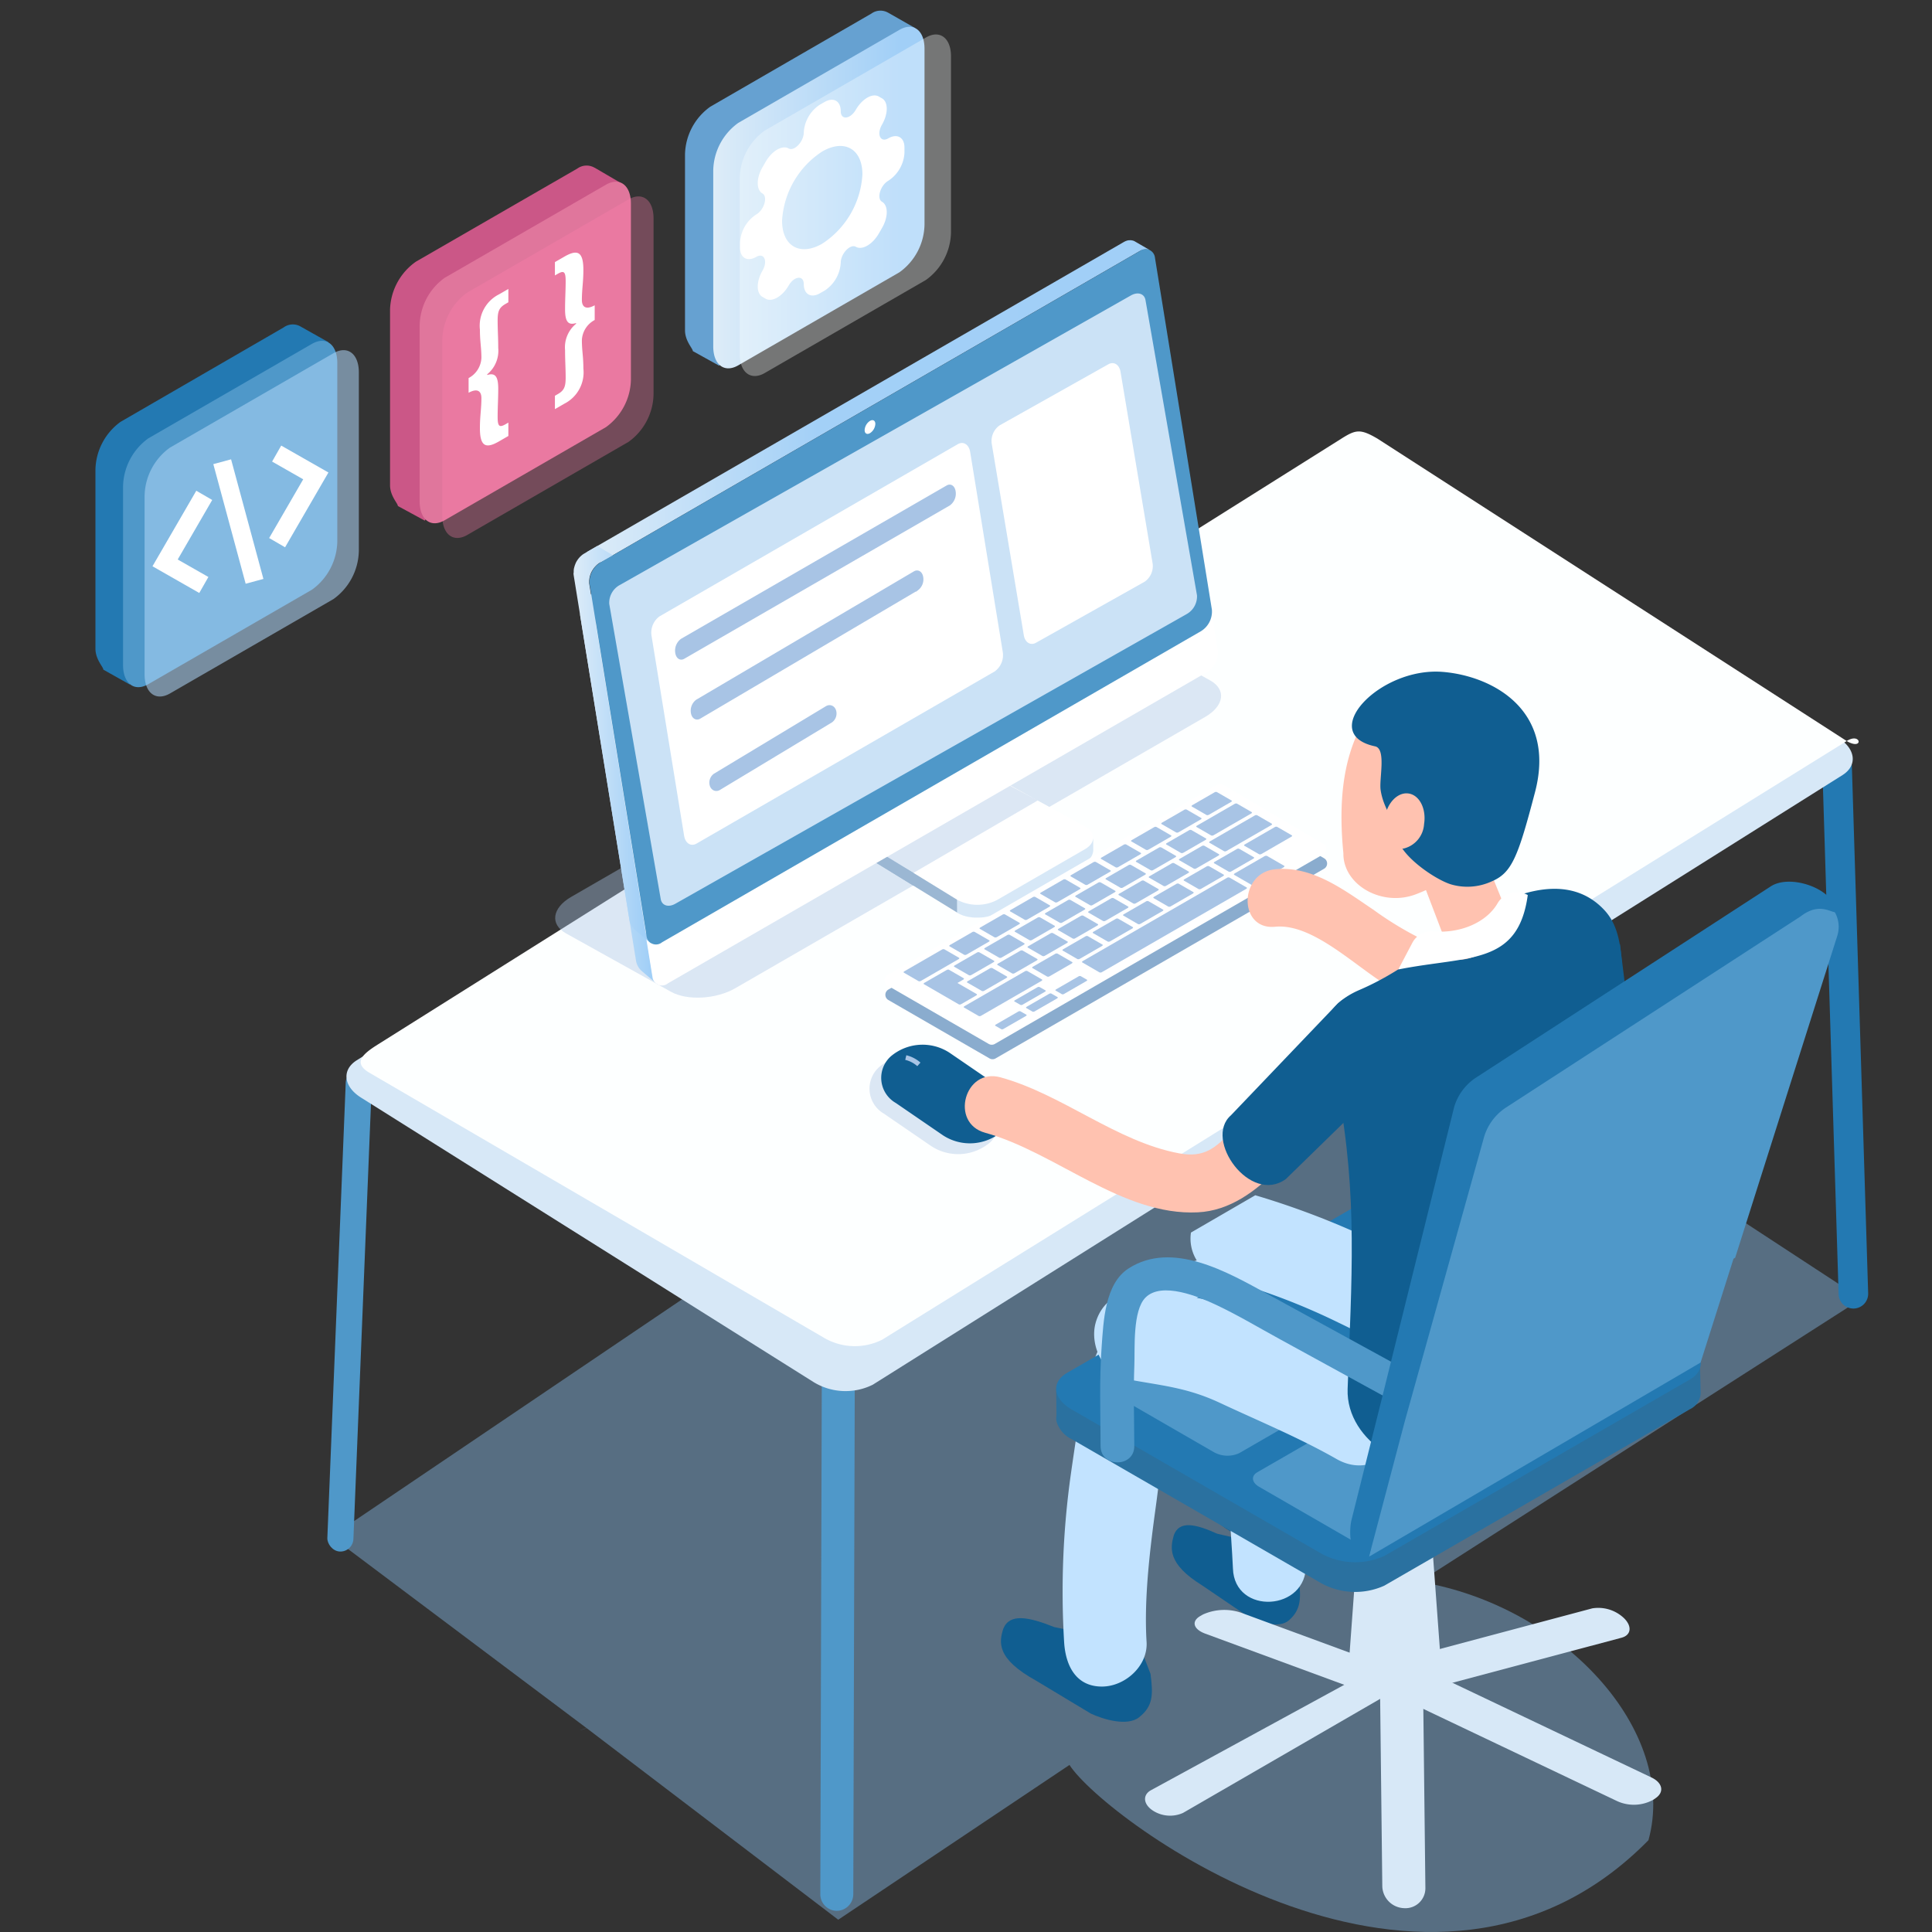
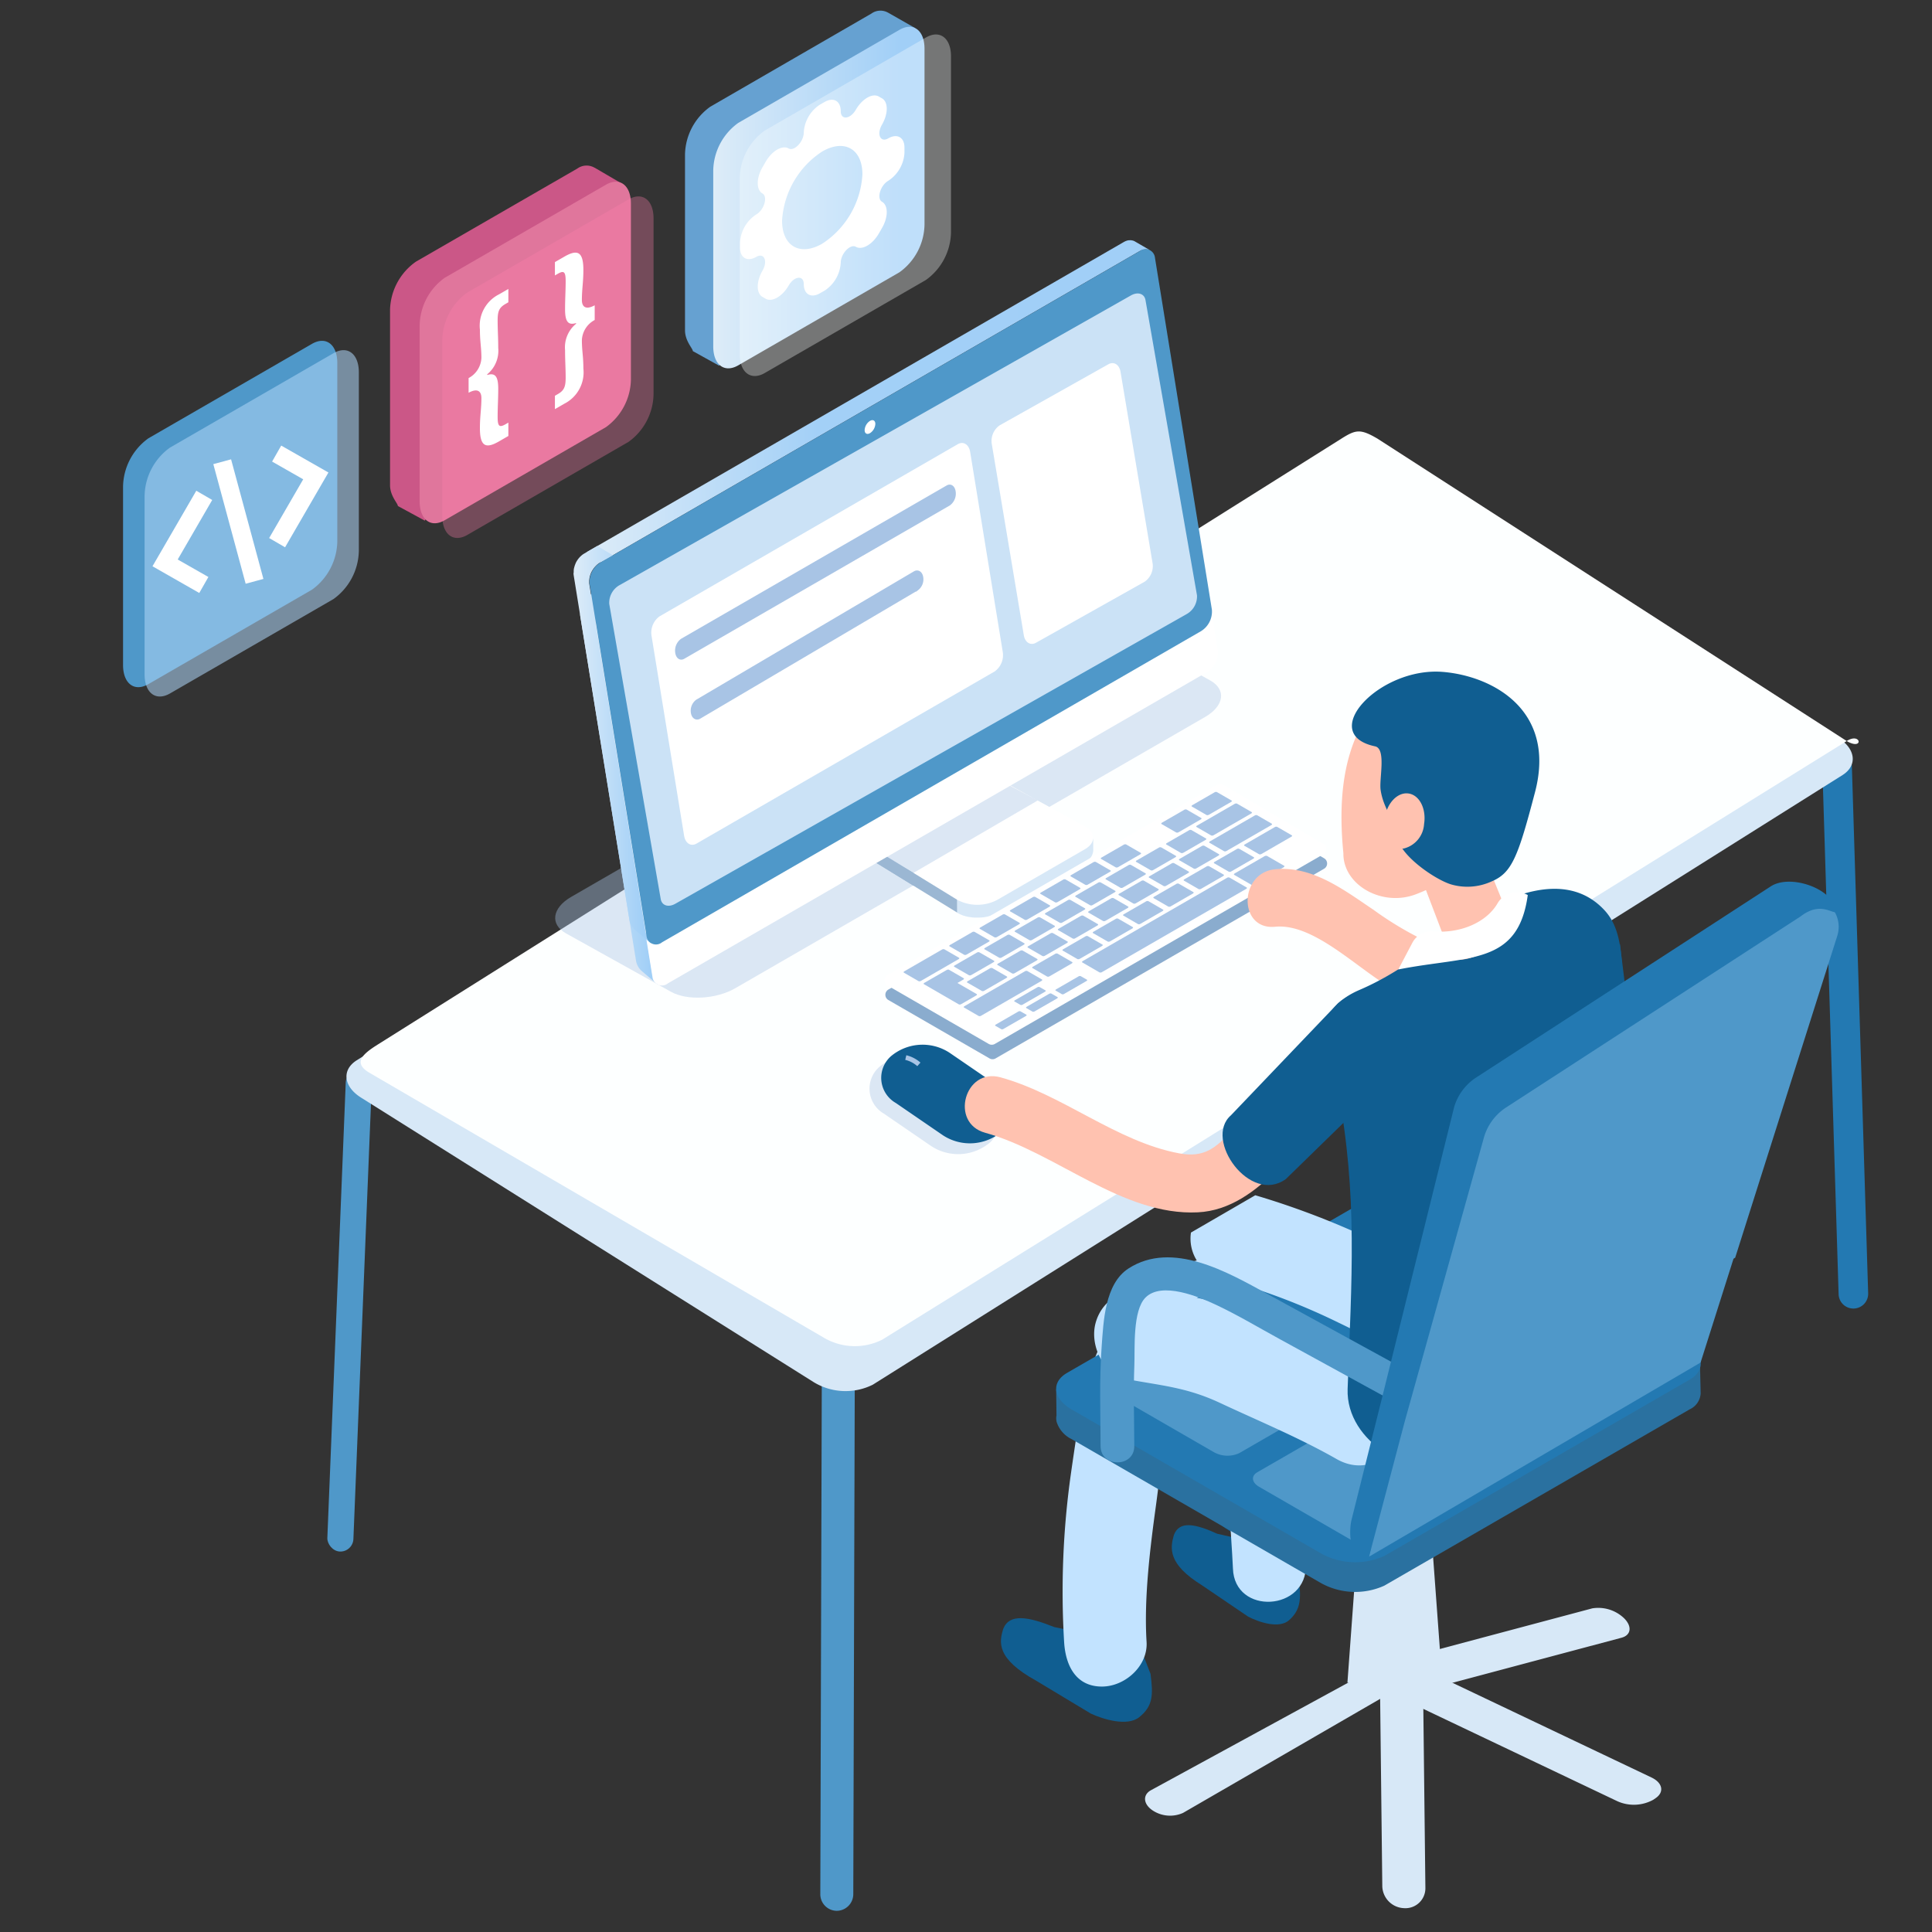
<svg xmlns="http://www.w3.org/2000/svg" xmlns:xlink="http://www.w3.org/1999/xlink" width="220" height="220">
  <rect width="100%" height="100%" fill="#333333" stroke="none" />
  <defs>
    <linearGradient id="a" x1="56.939" y1=".5" x2="57.939" y2=".5" gradientUnits="objectBoundingBox">
      <stop offset=".039" stop-color="#fff" />
      <stop offset=".317" stop-color="#fcfdfe" />
      <stop offset=".507" stop-color="#f3f7fb" />
      <stop offset=".67" stop-color="#e3ecf6" />
      <stop offset=".819" stop-color="#ceddf0" />
      <stop offset=".956" stop-color="#b2cbe8" />
      <stop offset="1" stop-color="#a8c4e5" />
    </linearGradient>
    <linearGradient id="b" y1=".5" x2="1" y2=".5" gradientUnits="objectBoundingBox">
      <stop offset="0" stop-color="#ddecf8" />
      <stop offset=".884" stop-color="#a1cff7" />
    </linearGradient>
    <linearGradient id="c" x1="23.702" y1=".5" x2="24.702" y2=".5" xlink:href="#a" />
    <linearGradient id="d" y1=".5" x2="1" y2=".5" gradientUnits="objectBoundingBox">
      <stop offset="0" stop-color="#ddecf8" />
      <stop offset=".41" stop-color="#a3d0f7" />
      <stop offset=".884" stop-color="#a1cff7" />
    </linearGradient>
  </defs>
  <g data-name="グループ 510">
    <path data-name="長方形 435" fill="none" d="M0 0h220v220H0z" />
    <g data-name="グループ 418" transform="translate(-570.878 -101.532)">
-       <path data-name="パス 426" d="M782.225 249.029l-67.58-44.228-106.041 71.693 29.057 21.81c-1.742.589.172 0 0 0l28.67 21.83 26.33-17.625c3.994 6.216 41.136 33.805 65.931 8.569 3.42-12.446-9.748-26.717-26.079-29.423l50.95-32.626z" fill="#88bdeb" opacity=".43" />
      <rect data-name="長方形 349" width="2.969" height="54.865" rx="1.484" transform="rotate(2.312 -5228.59 15234.186)" fill="#4f98c9" />
      <path data-name="パス 427" d="M666.16 319.12a1.9 1.9 0 001.883-1.915l.253-87.63a1.889 1.889 0 00-1.872-1.915 1.9 1.9 0 00-1.883 1.915l-.253 87.633a1.889 1.889 0 001.872 1.912z" fill="#4f98c9" />
      <path data-name="長方形 350" d="M781.979 250.537a1.683 1.683 0 01-1.735-1.63l-1.854-59.989a1.683 1.683 0 011.63-1.734 1.683 1.683 0 011.735 1.63l1.854 59.989a1.683 1.683 0 01-1.63 1.734z" fill="#2379b2" />
      <g data-name="グループ 385">
        <path data-name="パス 429" d="M670.262 259.212l110.422-69.418c1.731-1.089 1.514-2.989-.485-4.246l-51.524-32.392a6.964 6.964 0 00-6.754-.3l-110.422 69.413c-1.731 1.089-1.514 2.989.485 4.246l51.524 32.388a6.965 6.965 0 006.754.309z" fill="#d7e8f7" />
        <path data-name="パス 430" d="M671.326 254.089l109.84-68.174c1.659-1.048 1.955 1.143 0 0l-53.423-34.428c-1.955-1.144-2.466-1.049-4.125-.002l-109.762 69.014c-1.66 1.048-2.848 2.062-.893 3.2l51.82 30.213a6.947 6.947 0 006.543.177z" fill="#fdffff" />
      </g>
      <path data-name="パス 432" d="M690.931 286.811l9.658 1.97 1.3 3.352c.312 2.4.295 3.681-1.3 4.949-1.34 1.066-4.073.244-5.5-.422l-6.2-3.731c-4.6-2.533-4.251-4.411-3.754-5.96.732-1.736 2.858-1.334 5.796-.158z" fill="#105e91" />
      <path data-name="パス 433" d="M713.627 270.806l8.795 1.788 1.185 3.049c.284 2.185.27 3.349-1.182 4.5-1.22.97-3.708.223-5.009-.382l-5.649-3.392c-4.188-2.3-3.873-4.011-3.422-5.42.67-1.578 2.607-1.213 5.282-.143z" fill="#105e91" />
      <g data-name="グループ 459">
        <path data-name="パス 434" d="M654.617 214.056l53.48-30.877c2.189-1.263 2.451-3.129.584-4.167l-11.933-6.639c-1.867-1.038-5.153-.855-7.342.408l-53.479 30.876c-2.188 1.264-2.45 3.13-.584 4.168l11.933 6.638c1.865 1.04 5.153.857 7.341-.407z" fill="#a8c4e5" opacity=".4" />
        <g data-name="グループ 394">
          <g data-name="グループ 388">
            <g data-name="グループ 387">
              <path data-name="パス 435" d="M666.071 194.697s.295.164.318.19.114.127.161.17.152.127.174.144c.062.047 13.156 8.1 13.156 8.1l.006 2.155-12.956-7.965a2.586 2.586 0 01-.2-.136c-.021-.016-.039-.033-.059-.049-.039-.031-.079-.062-.114-.095a2 2 0 01-.129-.133l-.032-.037c-.012-.014-.025-.027-.036-.042s-.016-.026-.026-.038a1.512 1.512 0 01-.074-.11c-.008-.013-.019-.025-.025-.038l-.015-.031a1.821 1.821 0 01-.047-.1c-.007-.016-.016-.031-.023-.048s0-.016-.007-.025a.952.952 0 01-.028-.1c0-.018-.012-.036-.016-.055a.157.157 0 010-.019.864.864 0 01-.012-.1c0-.019-.006-.038-.006-.056v-.028z" fill="#9bb7d3" />
              <path data-name="パス 436" d="M679.933 203.331c.087.051.179.1.273.142.029.013.057.027.088.039.1.045.211.087.323.123l.018.007c.093.03.188.057.286.082l.042.009c.083.02.168.038.253.054h.032c.109.02.221.035.334.047l.124.012c.066.005.131.01.2.013l.14.005h.317l.157-.009.15-.011.155-.018c.049-.006.1-.012.146-.02l.165-.028.136-.027c.066-.014.131-.031.2-.048l.109-.029a4.492 4.492 0 00.499-.181l.081-.036c.08-.038.158-.079.233-.122l10.041-5.8c.62-.358.929-.173.928-.641l.006 1.5a1.572 1.572 0 01-.928 1.3l-10.041 5.8a3.021 3.021 0 01-.233.122l-.082.036c-.046.021-.091.042-.138.06l-.021.008c-.11.042-.223.08-.339.114l-.022.008-.087.021c-.065.017-.129.034-.2.049l-.044.01-.092.016c-.054.01-.109.02-.164.028l-.055.01-.092.01-.154.018-.06.006h-.09l-.156.009h-.46c-.066 0-.131-.008-.2-.014h-.079l-.046-.007a4.521 4.521 0 01-.333-.047h-.033a4.376 4.376 0 01-.253-.054l-.042-.009a3.977 3.977 0 01-.286-.082h-.014a4.15 4.15 0 01-.323-.124c-.03-.012-.059-.026-.088-.039a3.19 3.19 0 01-.273-.142c-.01-.007-.023-.011-.033-.017l-.021-.013-.006-2.155z" fill="#d7e8f7" />
              <g data-name="グループ 386">
                <path data-name="パス 437" d="M725.358 263.436c-1.206.7-1.239 1.821-.074 2.538l12.956 7.965a4.879 4.879 0 004.506.036l10.041-5.8c1.256-.725 1.234-1.9-.049-2.61l-13.707-7.53a4.915 4.915 0 00-4.381.035z" transform="translate(-58.36 -69.945)" fill="url(#a)" />
              </g>
            </g>
            <path data-name="パス 438" d="M689.046 192.683l-14.149 8.247-3.337-2 13.956-8.119z" fill="#a8c4e5" opacity=".4" />
            <path data-name="パス 439" d="M674.896 200.93v1.459l-4.216-2.592v-1.344z" fill="#9bb7d3" />
          </g>
          <path data-name="パス 440" d="M681.909 232.793v-.208c0-.016 0-.045.007-.067v-.067c0-.023.007-.045.012-.068l.013-.064.016-.068.017-.067.005-.018v-.012l.011-.036.02-.064c0-.016.011-.032.017-.049v-.014l.023-.06.023-.058.011-.024v-.011l.009-.023.027-.06.029-.059v-.014l.031-.062.032-.057.022-.038.01-.018c.018-.031.038-.06.057-.09a2.202 2.202 0 01.097-.14l.012-.015.01-.014.028-.037.049-.06.019-.023.01-.012.018-.021.049-.054.038-.04.007-.007.006-.007.054-.053.058-.053c.019-.018.038-.034.057-.05s.04-.034.061-.049l.008-.006.008-.006.045-.034.061-.044.018-.012h.005l.037-.025.062-.038.338-.194 1.849 1-.463.269-.061.041-.062.044-.061.046-.025.021a1.89 1.89 0 00-.187.169l-.012.011-.084.088-.012.014c-.027.029-.053.06-.078.091l-.013.016a1.176 1.176 0 00-.073.1l-.036.051-.042.062-.047.074-.03.048-.024.043a1.906 1.906 0 00-.043.077l-.011.021-.053.107v.009a4.047 4.047 0 00-.05.116v.012a5.289 5.289 0 00-.043.114l-.005.015a2.46 2.46 0 00-.036.113v.018l-.03.113v.018l-.023.114v.017c-.007.038-.012.076-.017.114v.015c0 .039-.008.077-.01.116v.268c0 .024 0 .051.008.076s.005.039.009.059l.017.1 6.39 39.491c.03.188.758 1.389.594 1.294l-1.748-1.481a2.036 2.036 0 01-.693-1.228l-6.269-38.749-.077-.47-.008-.059v-.203z" transform="translate(-44.954 -61.391)" fill="url(#b)" />
          <g data-name="グループ 389">
            <path data-name="パス 441" d="M685.684 215.778a2.621 2.621 0 00-1.249 2.47l6.483 40.066a1.083 1.083 0 001.766.729l61.363-35.428a2.621 2.621 0 001.248-2.469l-6.481-40.067a1.083 1.083 0 00-1.766-.729z" transform="translate(-45.743 -45.539)" fill="url(#c)" />
          </g>
          <path data-name="パス 442" d="M683.11 207.639l1.337.777a.225.225 0 00.225 0l60.915-35.169.336-.194.049-.027.062-.032c.051-.025.1-.047.153-.066l.014-.005a1.48 1.48 0 01.142-.045h.012a1.324 1.324 0 01.142-.029h.009a1.237 1.237 0 01.131-.01h.024a1.229 1.229 0 01.125.006h.034c.029 0 .058.009.087.016l.071.019s.04.012.058.019a.938.938 0 01.143.066l-1.786-1.038a.937.937 0 00-.146-.067l-.012-.006h-.008a1.163 1.163 0 00-.12-.033h-.041L745 171.8h-.2l-.074.008h-.075l-.061.014h-.011l-.07.019-.066.022-.066.025-.064.027-.064.03-.063.033-.161.092-.09.053-60.82 35.114a.225.225 0 00-.005.402zm61.421-35.395z" transform="translate(-45.297 -42.911)" fill="url(#d)" />
          <path data-name="パス 443" d="M680.815 225.669v-.209c0-.017 0-.044.008-.067v-.067c0-.023.008-.045.012-.067l.013-.064c0-.023.01-.045.016-.068l.018-.067.005-.018v-.013l.01-.036.021-.064.017-.048v-.015l.023-.06.023-.058.01-.024v-.01l.01-.023.027-.06.028-.06v-.014l.032-.062.032-.057.021-.038.01-.018.057-.09.018-.029c.025-.038.051-.075.077-.111l.012-.015.011-.014.028-.037.049-.06.019-.022.01-.012.018-.021.049-.054.038-.04.007-.008.007-.006.054-.053.058-.053.057-.049.06-.049.008-.006.009-.007.044-.034.062-.043.018-.012h.005l.037-.025.062-.038 1.486-.859 1.824 1.1s-1.566.82-1.587.833l-.062.04-.062.044-.06.047-.025.021q-.048.039-.094.08a2.497 2.497 0 00-.092.087l-.012.012-.084.088-.013.014-.077.091-.014.017a1.035 1.035 0 00-.073.1l-.036.05c-.014.021-.029.041-.042.062l-.047.073-.03.048-.025.044-.043.077-.011.021a2.158 2.158 0 00-.053.108v.009a2.383 2.383 0 00-.05.116v.012c-.016.038-.03.076-.043.114l-.005.014a2.498 2.498 0 00-.036.114v.017a2.117 2.117 0 00-.03.114v.017a1.534 1.534 0 00-.023.114v.016c-.007.038-.012.077-.017.115v.015q-.007.058-.01.115v.268c0 .024 0 .051.008.076l.008.058.017.105 6.39 39.491c.031.188.758 1.389.594 1.293l-1.747-1.481a2.034 2.034 0 01-.693-1.227l-6.27-38.75-.076-.47-.008-.058c0-.016 0-.033-.005-.05v-.153z" transform="translate(-44.609 -58.935)" fill="url(#b)" />
          <g data-name="グループ 391">
            <g data-name="グループ 390">
              <path data-name="パス 444" d="M639.264 165.571a2.621 2.621 0 00-1.249 2.469l6.483 40.066a1.083 1.083 0 001.766.729l61.363-35.424a2.621 2.621 0 001.249-2.469l-6.482-40.067a1.083 1.083 0 00-1.766-.729z" fill="#4f98c9" />
            </g>
          </g>
          <g data-name="グループ 393">
            <g data-name="グループ 392">
              <path data-name="パス 445" d="M641.454 168.148a2.306 2.306 0 00-1.2 2.151l5.863 33.613c.129.742.874.979 1.664.531l58.2-32.972a2.305 2.305 0 001.2-2.151l-5.863-33.613c-.129-.742-.874-.979-1.664-.531z" fill="#cbe2f6" />
            </g>
          </g>
          <path data-name="パス 446" d="M669.336 150.509c0 .386.272.542.609.347a1.341 1.341 0 00.609-1.05c0-.386-.273-.542-.609-.347a1.34 1.34 0 00-.609 1.05z" fill="#fff" />
        </g>
        <g data-name="グループ 396">
          <path data-name="パス 453" d="M688.853 174.72l12.375-6.952a2.165 2.165 0 00.891-2.135l-3.645-21.764c-.138-.825-.761-1.208-1.391-.854l-12.376 6.953a2.167 2.167 0 00-.891 2.135l3.645 21.764c.139.826.762 1.208 1.392.853z" fill="#fff" />
        </g>
        <g data-name="グループ 398">
          <path data-name="パス 459" d="M650.193 197.592l33.962-19.608a2.293 2.293 0 00.906-2.232l-3.707-22.746c-.14-.863-.774-1.262-1.415-.892l-33.961 19.606a2.291 2.291 0 00-.906 2.232l3.707 22.747c.141.863.774 1.263 1.414.893z" fill="#fff" />
          <g data-name="グループ 397" fill="#a8c4e5">
            <path data-name="パス 460" d="M648.801 176.546l30.237-17.459a1.665 1.665 0 00.658-1.622c-.1-.627-.562-.917-1.028-.648l-30.237 17.457a1.666 1.666 0 00-.658 1.622c.102.628.562.919 1.028.65z" />
            <path data-name="パス 747" d="M650.542 183.235l24.778-14.61a1.408 1.408 0 00.539-1.357h0c-.083-.525-.461-.768-.842-.542l-24.778 14.61a1.408 1.408 0 00-.539 1.357h0c.083.524.46.767.842.542z" stroke="#a8c4e5" stroke-width=".3" />
-             <path data-name="パス 748" d="M652.596 191.059l12.751-7.689a.749.749 0 00.278-.714h0c-.043-.276-.237-.4-.433-.285l-12.751 7.689a.749.749 0 00-.277.714h0c.042.275.235.403.432.285z" stroke="#a8c4e5" stroke-linejoin="bevel" />
          </g>
        </g>
      </g>
      <path data-name="パス 749" d="M709.477 276.178l8.2 1.887 1.1 3.212c.265 2.3.25 3.527-1.1 4.742-1.138 1.021-3.46.234-4.672-.4l-5.269-3.575c-3.906-2.427-3.611-4.226-3.189-5.711.628-1.667 2.434-1.282 4.93-.155z" fill="#105e91" />
      <path data-name="パス 469" d="M710.726 271.419c2.257 1.763 7.1 6.8 8.643 4.324.1 1.312.176 2.623.216 3.935.163 5.346-8.146 5.821-8.31.455-.032-1.062-.478-7.66-.549-8.714z" fill="#c2e3ff" />
      <path data-name="パス 470" d="M724.914 260.141a32.869 32.869 0 00-8.862-4.858 11.892 11.892 0 00-3.432-.709 14.293 14.293 0 00-1.606.027c-1.2.087.383-.15-.645.127-.208.056-1.944.71-1.036.286a12.571 12.571 0 00-1.22.681c-1.168.714.567-.594-.446.329-.347.316-.674.648-.993.992q-.565.677-.1.079-.284.39-.544.8c-.252.423-.508.842-.736 1.28-.012.023-.637 1.426-.318.63a19.17 19.17 0 00-.586 1.727c-1.04 3.523-1.308 7.238-1.877 11.394-.626 4.575-1.392 10.471-1.073 15.57.171 2.745-2.46 5.087-5.087 5.087-2.9 0-4.128-2.3-4.3-5.048a95.828 95.828 0 01.77-19.178c.182-1.29.375-2.579.566-3.869.066-.441.119-.886.2-1.325.17-.977-.208 1.257-.075.547.631-3.365 1.033-6.37 2.461-9.533 2.312-5.123 6.786-9.337 12.423-10.409 7.835-1.489 15.422 2.171 21.662 6.592 2.239 1.585 3.3 4.441 1.825 6.96-1.295 2.214-4.707 3.421-6.96 1.825z" fill="#c2e3ff" />
      <path data-name="パス 476" d="M721.498 278.132a6.536 6.536 0 005.914-.011c1.638-.945 1.646-2.475.018-3.414a6.537 6.537 0 00-5.914.01c-1.637.946-1.646 2.475-.018 3.415z" fill="#dcefff" />
      <path data-name="パス 477" d="M725.725 273.837l-1.413 19.3h10.808l-1.495-20.336z" fill="#d7e8f7" />
      <path data-name="パス 478" d="M705.59 307.972l23.451-13.568-1.894-2.763-25.239 13.763c-.917.53-.839 1.543.174 2.251a3.6 3.6 0 003.508.317z" fill="#d7e8f7" />
      <path data-name="パス 479" d="M730.831 294.603l24.694-6.581c1.086-.289 1.224-1.277.308-2.2a4.25 4.25 0 00-3.638-1.144l-22.831 6.086z" fill="#d7e8f7" />
      <path data-name="パス 480" d="M758.937 303.938l-25.948-12.346-2.632 3.3 24.674 11.739a4.58 4.58 0 004.108-.157l.282-.194c.995-.689.778-1.742-.484-2.342z" fill="#d7e8f7" />
-       <path data-name="パス 481" d="M733.498 293.013l-21.26-7.826a5.927 5.927 0 00-4.379.19l-.3.172c-1.048.605-.793 1.51.567 2.01l22.073 8.125z" fill="#d7e8f7" />
      <path data-name="パス 482" d="M733.19 316.553l-.284-24.725-4.9.384.277 24.146a2.57 2.57 0 002.479 2.459 2.271 2.271 0 002.428-2.264z" fill="#d7e8f7" />
      <path data-name="パス 483" d="M691.182 262.708l-.036-2.964 4.083-.139 31.952-18.448a8.043 8.043 0 017.208.3l27.507 15.881 2.572-.087.067 2.947a2.127 2.127 0 01-1.237 1.811l-34.794 20.089a8.042 8.042 0 01-7.207-.3l-28.391-16.391a3.274 3.274 0 01-1.711-1.978v-.012a1.706 1.706 0 01-.013-.709z" fill="#2a71a0" />
      <path data-name="パス 484" d="M728.503 278.715l34.794-20.088c1.84-1.062 1.607-2.934-.517-4.161l-28.39-16.391a8.039 8.039 0 00-7.208-.3l-34.795 20.09c-1.84 1.062-1.607 2.934.517 4.161l28.391 16.392a8.04 8.04 0 007.208.297z" fill="#2379b2" />
      <path data-name="パス 485" d="M711.979 267.01l13.855-8c.733-.423.64-1.169-.206-1.657l-11.306-6.522a3.2 3.2 0 00-2.87-.119l-13.855 8c-.732.423-.64 1.169.206 1.657l11.305 6.527a3.2 3.2 0 002.871.114z" fill="#4f98c9" />
      <path data-name="パス 486" d="M728.432 277.484l13.855-8c.732-.423.64-1.169-.206-1.657l-11.305-6.527a3.2 3.2 0 00-2.87-.119l-13.855 8c-.733.422-.64 1.168.206 1.656l11.305 6.527a3.2 3.2 0 002.87.12z" fill="#4f98c9" />
      <path data-name="パス 487" d="M738.943 260.901a145.107 145.107 0 00-15.733-8.8 74.388 74.388 0 00-13.152-4.951 4.707 4.707 0 01-3.565-5.262l7.326-4.25a92.411 92.411 0 0113.942 5.394 136.753 136.753 0 0116.317 9.082c5.437 3.6.347 12.411-5.135 8.785z" fill="#c2e3ff" />
      <path data-name="パス 488" d="M761.321 234.798l-19.99-10.953c-3.949-2.163-8.841-4.335-12.713-2.035-2.978 1.769-2.153 17.832-2.153 21.967" fill="none" stroke="#5d5d87" stroke-miterlimit="10" stroke-width="2.076" />
      <path data-name="パス 489" d="M672.041 214.214l37.531-21.671a.687.687 0 01.693 0l11.395 6.725a.688.688 0 01-.005 1.188l-37.409 21.6a.689.689 0 01-.688 0l-11.522-6.652a.688.688 0 01.005-1.19z" fill="#8aacce" />
      <path data-name="パス 490" d="M684.156 220.408l37.408-21.6a.688.688 0 00.006-1.188l-11.4-6.725a.689.689 0 00-.694 0l-37.53 21.669a.688.688 0 000 1.191l11.522 6.652a.689.689 0 00.688.001z" fill="#fff" />
      <path data-name="パス 491" d="M708.266 194.338a.318.318 0 00.275-.032l2.524-1.456c.091-.052.116-.124.055-.159l-1.672-.965a.319.319 0 00-.274.032l-2.524 1.457c-.09.052-.116.123-.055.158z" fill="#a8c4e5" />
      <path data-name="パス 492" d="M705.359 198.661a.316.316 0 00.275-.032l2.524-1.456c.09-.053.115-.123.054-.158l-1.672-.967a.319.319 0 00-.273.032l-2.523 1.456c-.092.053-.116.124-.057.158z" fill="#a8c4e5" />
      <path data-name="パス 493" d="M706.829 200.45a.317.317 0 00.274-.032l2.524-1.457c.09-.052.117-.123.056-.158l-1.672-.966a.322.322 0 00-.274.032l-2.524 1.457c-.091.052-.116.123-.056.158z" fill="#a8c4e5" />
      <path data-name="パス 494" d="M710.805 200.796a.319.319 0 00.274-.032l2.524-1.456c.09-.052.115-.123.055-.158l-1.672-.966a.323.323 0 00-.274.032l-2.524 1.456c-.09.052-.114.123-.054.158z" fill="#a8c4e5" />
      <path data-name="パス 495" d="M713.377 202.285a.408.408 0 00.325-.062l3.306-1.908c.118-.068.167-.153.107-.188l-1.963-1.134a.41.41 0 00-.325.061l-3.307 1.908c-.12.069-.167.154-.108.188z" fill="#a8c4e5" />
      <path data-name="パス 496" d="M691.806 214.748a.312.312 0 00.256-.043l2.522-1.456c.092-.053.127-.119.076-.148l-.726-.419a.315.315 0 00-.258.043l-2.522 1.456c-.091.052-.124.119-.074.148z" fill="#a8c4e5" />
      <path data-name="パス 497" d="M688.458 216.731a.311.311 0 00.256-.043l2.522-1.455c.092-.054.126-.12.076-.149l-.726-.419a.313.313 0 00-.258.044l-2.522 1.455c-.091.052-.123.119-.074.148z" fill="#a8c4e5" />
      <path data-name="パス 498" d="M684.908 218.734a.311.311 0 00.253-.045l2.525-1.456c.091-.052.127-.119.079-.147l-.7-.4a.32.32 0 00-.254.046l-2.522 1.456c-.091.052-.125.118-.078.146z" fill="#a8c4e5" />
      <path data-name="パス 499" d="M687.092 215.967a.31.31 0 00.253-.045l2.52-1.455c.09-.052.127-.119.078-.147l-.7-.4a.317.317 0 00-.254.045l-2.523 1.456c-.091.052-.126.118-.078.146z" fill="#a8c4e5" />
      <path data-name="パス 500" d="M696.083 212.261a.322.322 0 00.276-.033l16.423-9.477c.09-.052.116-.124.056-.159l-1.964-1.134a.323.323 0 00-.274.032l-16.422 9.477c-.092.053-.116.125-.057.159z" fill="#a8c4e5" />
      <path data-name="パス 501" d="M697.763 210.823a.977.977 0 00.14-.072l13.07-7.543a.758.758 0 00.125-.08l-.122-.07a.961.961 0 00-.138.072l-13.07 7.542a.781.781 0 00-.126.081z" fill="#a8c4e5" />
      <path data-name="パス 502" d="M707.368 202.777a.319.319 0 00.274-.032l2.524-1.456c.089-.052.116-.124.056-.159l-1.673-.965a.322.322 0 00-.275.032l-2.523 1.456c-.092.053-.116.124-.056.159z" fill="#a8c4e5" />
      <path data-name="パス 503" d="M703.919 204.769a.32.32 0 00.273-.032l2.523-1.456c.091-.052.116-.124.057-.159l-1.673-.965a.32.32 0 00-.275.032l-2.526 1.455c-.09.052-.114.123-.054.158z" fill="#a8c4e5" />
      <path data-name="パス 504" d="M700.468 206.76a.318.318 0 00.273-.032l2.524-1.456c.09-.052.115-.123.056-.158l-1.673-.966a.319.319 0 00-.274.032l-2.524 1.456c-.091.052-.114.123-.054.158z" fill="#a8c4e5" />
      <path data-name="パス 505" d="M697.017 208.751a.317.317 0 00.274-.032l2.524-1.456c.091-.053.116-.124.056-.159l-1.673-.965a.32.32 0 00-.275.032l-2.524 1.456c-.09.052-.114.124-.054.158z" fill="#a8c4e5" />
      <path data-name="パス 506" d="M693.566 210.744a.321.321 0 00.275-.033l2.523-1.456c.09-.052.114-.123.055-.158l-1.673-.966a.319.319 0 00-.274.032l-2.522 1.456c-.092.053-.117.125-.057.159z" fill="#a8c4e5" />
      <path data-name="パス 507" d="M690.119 212.734a.321.321 0 00.274-.032l2.523-1.456c.091-.053.116-.124.056-.159l-1.672-.966a.323.323 0 00-.275.032l-2.523 1.456c-.09.052-.115.124-.055.159z" fill="#a8c4e5" />
      <path data-name="パス 508" d="M682.326 217.227a.319.319 0 00.274-.032l6.875-3.968c.091-.052.116-.123.056-.158l-1.673-.966a.319.319 0 00-.274.032l-6.876 3.968c-.09.052-.115.123-.055.158z" fill="#a8c4e5" />
      <path data-name="パス 509" d="M703.391 202.43a.312.312 0 00.273-.032l2.524-1.456c.09-.052.116-.123.055-.158l-1.673-.966a.317.317 0 00-.272.032l-2.524 1.457c-.091.052-.114.123-.055.157z" fill="#a8c4e5" />
      <path data-name="パス 510" d="M699.943 204.422a.318.318 0 00.273-.032l2.525-1.458c.09-.052.115-.122.054-.157l-1.673-.966a.315.315 0 00-.272.032l-2.525 1.457c-.09.052-.115.123-.056.158z" fill="#a8c4e5" />
      <path data-name="パス 511" d="M696.492 206.413a.317.317 0 00.274-.032l2.524-1.456c.089-.052.117-.123.056-.158l-1.673-.966a.323.323 0 00-.274.033l-2.524 1.456c-.09.052-.116.123-.056.158z" fill="#a8c4e5" />
      <path data-name="パス 512" d="M693.042 208.41a.316.316 0 00.273-.032l2.523-1.456c.091-.053.117-.123.056-.158l-1.673-.966a.318.318 0 00-.273.032l-2.523 1.456c-.09.052-.116.124-.056.158z" fill="#a8c4e5" />
      <path data-name="パス 513" d="M689.589 210.397a.316.316 0 00.273-.032l2.525-1.457c.09-.052.116-.123.055-.158l-1.673-.966a.317.317 0 00-.272.032l-2.524 1.458c-.09.052-.116.123-.056.158z" fill="#a8c4e5" />
      <path data-name="パス 514" d="M686.142 212.383a.316.316 0 00.273-.032l2.522-1.456c.092-.053.117-.124.057-.159l-1.673-.966a.32.32 0 00-.275.033l-2.522 1.456c-.09.052-.115.123-.056.158z" fill="#a8c4e5" />
      <path data-name="パス 515" d="M682.689 214.378a.315.315 0 00.273-.032l2.524-1.457c.09-.052.115-.122.054-.157l-1.668-.962a.318.318 0 00-.272.032l-2.524 1.457c-.09.052-.115.123-.055.158z" fill="#a8c4e5" />
      <path data-name="パス 516" d="M701.924 200.637a.315.315 0 00.275-.032l2.523-1.456c.09-.052.115-.123.054-.158l-1.672-.967a.319.319 0 00-.272.032l-2.524 1.457c-.091.052-.116.123-.056.158z" fill="#a8c4e5" />
      <path data-name="パス 517" d="M698.473 202.629a.319.319 0 00.274-.031l2.523-1.456c.091-.052.116-.124.055-.159l-1.672-.966a.32.32 0 00-.274.032l-2.524 1.456c-.09.052-.114.123-.055.158z" fill="#a8c4e5" />
      <path data-name="パス 518" d="M695.023 204.62a.315.315 0 00.275-.032l2.523-1.456c.091-.052.115-.123.054-.158l-1.673-.966a.319.319 0 00-.273.032l-2.523 1.456c-.092.053-.116.124-.057.158z" fill="#a8c4e5" />
      <path data-name="パス 519" d="M691.572 206.613a.316.316 0 00.274-.031l2.524-1.457c.091-.052.116-.123.054-.158l-1.672-.966a.32.32 0 00-.274.032l-2.524 1.456c-.091.052-.114.123-.055.158z" fill="#a8c4e5" />
      <path data-name="パス 520" d="M688.121 208.599a.316.316 0 00.273-.03l2.524-1.457c.092-.052.116-.123.055-.158l-1.673-.966a.316.316 0 00-.273.032l-2.524 1.456c-.089.052-.114.123-.055.157z" fill="#a8c4e5" />
      <path data-name="パス 521" d="M684.664 210.594a.319.319 0 00.276-.032l2.523-1.456c.09-.052.115-.123.054-.159l-1.673-.966a.319.319 0 00-.273.032l-2.524 1.456c-.092.053-.116.124-.057.158z" fill="#a8c4e5" />
      <path data-name="パス 522" d="M681.219 212.585a.318.318 0 00.274-.032l2.524-1.456c.091-.052.116-.123.054-.158l-1.677-.967a.316.316 0 00-.273.032l-2.524 1.457c-.09.052-.114.123-.056.158z" fill="#a8c4e5" />
      <path data-name="パス 523" d="M708.801 196.669a.319.319 0 00.275-.032l4.279-2.47c.091-.052.116-.123.055-.159l-1.673-.966a.318.318 0 00-.274.033l-4.279 2.469c-.091.052-.116.124-.056.158z" fill="#a8c4e5" />
      <path data-name="パス 524" d="M675.476 213.257a.319.319 0 00.275-.032l4.279-2.47c.089-.052.116-.123.055-.158l-1.672-.966a.32.32 0 00-.274.032l-4.279 2.469c-.091.053-.116.123-.056.159z" fill="#a8c4e5" />
      <path data-name="パス 525" d="M710.269 198.464a.315.315 0 00.274-.032l5.1-2.944c.091-.052.117-.123.056-.158l-1.67-.967a.32.32 0 00-.274.032l-5.1 2.944c-.092.053-.116.123-.056.158z" fill="#a8c4e5" />
      <path data-name="パス 526" d="M714.251 198.806a.32.32 0 00.274-.032l3.4-1.963c.091-.052.116-.123.056-.158l-1.673-.966a.319.319 0 00-.274.032l-3.4 1.963c-.091.052-.116.124-.055.159z" fill="#a8c4e5" />
      <path data-name="パス 527" d="M704.816 196.329a.319.319 0 00.275-.032l2.522-1.455c.09-.053.116-.124.056-.159l-1.672-.965a.316.316 0 00-.274.032l-2.522 1.456c-.092.053-.117.123-.056.159z" fill="#a8c4e5" />
-       <path data-name="パス 528" d="M701.381 198.311a.319.319 0 00.275-.032l2.524-1.456c.09-.052.116-.123.055-.158l-1.672-.966a.319.319 0 00-.274.032l-2.524 1.456c-.091.052-.116.123-.055.159z" fill="#a8c4e5" />
      <path data-name="パス 529" d="M697.931 200.301a.315.315 0 00.274-.032l2.523-1.456c.09-.052.116-.123.055-.158l-1.671-.965a.318.318 0 00-.274.032l-2.523 1.456c-.092.052-.115.123-.055.158z" fill="#a8c4e5" />
      <path data-name="パス 530" d="M694.477 202.293a.318.318 0 00.275-.032l2.522-1.455c.092-.053.116-.124.055-.159l-1.671-.965a.318.318 0 00-.275.032l-2.522 1.456c-.091.052-.116.123-.055.159z" fill="#a8c4e5" />
      <path data-name="パス 531" d="M691.029 204.284a.315.315 0 00.273-.031l2.523-1.456c.091-.053.116-.124.056-.159l-1.672-.966a.317.317 0 00-.274.032l-2.523 1.456c-.092.053-.115.123-.054.158z" fill="#a8c4e5" />
      <path data-name="パス 532" d="M687.577 206.275a.319.319 0 00.274-.031l2.524-1.457c.09-.052.114-.123.054-.158l-1.672-.965a.317.317 0 00-.273.031l-2.524 1.457c-.09.052-.116.123-.055.158z" fill="#a8c4e5" />
      <path data-name="パス 533" d="M684.126 208.267a.322.322 0 00.275-.032l2.523-1.456c.092-.052.117-.124.056-.159l-1.671-.965a.316.316 0 00-.275.032l-2.524 1.456c-.091.052-.116.123-.056.158z" fill="#a8c4e5" />
      <path data-name="パス 534" d="M680.677 210.258a.315.315 0 00.272-.031l2.526-1.458c.09-.052.114-.123.054-.158l-1.671-.965a.313.313 0 00-.273.031l-2.525 1.457c-.09.052-.115.123-.054.158z" fill="#a8c4e5" />
      <path data-name="パス 535" d="M678.671 211.991a.394.394 0 01.148-.048.2.2 0 01.124.017l1.673.966a.058.058 0 01.03.072.189.189 0 01-.084.086l-.659.38 2.193 1.267a.057.057 0 01.028.073.18.18 0 01-.085.085l-1.7.981a.385.385 0 01-.149.049.207.207 0 01-.126-.016l-3.976-2.3a.056.056 0 01-.028-.073.183.183 0 01.085-.086z" fill="#a8c4e5" />
      <path data-name="パス 536" d="M671.545 228.354l5.375 3.685a5.6 5.6 0 006.663-.391 3.293 3.293 0 00-.54-5.328l-5.374-3.683a5.6 5.6 0 00-6.663.391 3.293 3.293 0 00.539 5.326z" fill="#a8c4e5" opacity=".4" />
      <path data-name="パス 537" d="M672.88 227.127l5.374 3.683a5.6 5.6 0 006.663-.391 3.293 3.293 0 00-.54-5.328l-5.374-3.682a5.6 5.6 0 00-6.663.39 3.293 3.293 0 00.54 5.328z" fill="#105e91" />
      <path data-name="パス 538" d="M674.02 221.958a3.463 3.463 0 011.492.776" fill="none" stroke="#a8c4e5" stroke-miterlimit="10" stroke-width=".541" />
      <path data-name="パス 539" d="M723.068 267.669c-4.258-2.427-8.851-4.32-13.287-6.395-3.774-1.764-6.645-1.958-10.5-2.678-2.772-.518-4.346-3.865-3.644-6.419.8-2.907 3.639-4.163 6.418-3.644 2.013.376 3.644.473 5.7.9a29.722 29.722 0 016.428 2.428c4.727 2.2 9.624 4.217 14.154 6.8 5.833 3.326.582 12.346-5.266 9.01z" fill="#c2e3ff" />
      <path data-name="パス 540" d="M745.275 223.115c-3.624.1-3.587-3.137-4.05-5.7.008.043-.129-.993-.043-.747a1.76 1.76 0 00.836.527 20.3 20.3 0 01-2.857-.1 26.543 26.543 0 01-9.092-2.654c-4.024-1.941-9.316-7.837-13.988-7.378-4.19.411-4.161-6.138 0-6.546 4.268-.418 7.894 2.4 11.235 4.641a38.1 38.1 0 007.583 4.285c2.877 1.088 5.88.533 8.687 1.394a6.031 6.031 0 014.137 5.947c0 .376.238 1.093.089 1.436-.278.643-3.866-.121-3.718-1.5.046-.433 1.658-1.811 1.947-2.154 1.482-1.754 3.688 8.427-.766 8.549z" fill="#ffc2b0" />
      <path data-name="パス 541" d="M753.588 205.187c1.924 2.081 1.886 5.038 2.12 7.992a6.152 6.152 0 01-4.2 6.389l-27.149 9.078s-7.594-10.555 1.319-14.386c4.636-1.993 7.775-4.747 11.248-7.157 5.099-3.541 12.215-6.728 16.662-1.916z" fill="#105e91" />
      <path data-name="パス 542" d="M759.022 256.841c1.994-.71-1.314-28.92-3.679-47.822l-32.14 16.471c2.316 12.264 1.569 21.737 1.131 34.215-.211 6.025 7.432 10.653 12.833 7.974z" fill="#105e91" />
      <path data-name="パス 543" d="M723.837 226.522c-4.806 4.392-9.331 12.7-16.559 13.06-8.593.431-16.233-6.869-24.222-9.062-4.058-1.114-2.334-7.431 1.74-6.313 7.069 1.941 13.186 7.322 20.357 8.658 2.879.537 4.193-.628 6.056-2.643 2.629-2.844 5.131-5.708 8-8.329 3.1-2.838 7.747 1.779 4.629 4.629z" fill="#ffc2b0" />
      <path data-name="パス 544" d="M729.842 223.558l-12.531 12.225c-4.072 2.983-9.422-4.516-6.264-7.25l12.2-12.769c2.026-1.739 4.764-1.73 6.332.021 1.634 1.826 2.15 5.693.263 7.773z" fill="#105e91" />
      <path data-name="パス 545" d="M725.83 185.921l.016 1.175s.026 3.544 3.414 1.538 3.053-6.411 3.053-6.411-2.661-.176-6.483 3.698z" fill="#fff" opacity=".46" />
      <path data-name="パス 546" d="M729.195 188.126c-3.287 1.928-3.325-1.143-3.325-1.143l-.02-1.018c3.7-3.571 6.294-3.567 6.294-3.567a6.327 6.327 0 01-2.949 5.728z" fill="#513554" />
      <path data-name="パス 547" d="M732.739 182.443l.466-.242a1.077 1.077 0 00.488-.839c.015-.331-.18-.492-.435-.36l-.467.242a1.078 1.078 0 00-.488.839c-.009.332.181.493.436.36z" fill="#513554" />
      <path data-name="パス 548" d="M731.718 184.261c.106-.14.132-.313.059-.385l-.851-.847c-.073-.072-.218-.018-.324.122-.105.14-.132.313-.059.386l.852.847c.073.067.218.017.323-.123z" fill="#fcfeff" />
      <path data-name="パス 549" d="M742.581 205.689l-4.247-10.446-5.876 5.558 3.642 9.547c.464 1.573 7.575-1.053 6.481-4.659z" fill="#ffc2b0" />
      <path data-name="パス 550" d="M737.411 181.328s6.977-3.7 6.3 6.609a18 18 0 01-11.606 15.429c-3.877 1.475-8.3-1.081-8.253-4.664-.52-5.268-.183-10.134 1.868-14.2.061-4.32 2.985-2.574 8.248-2.479z" fill="#ffc2b0" />
      <path data-name="パス 551" d="M740.727 201.903c2.322-.976 3.013-2.8 4.945-10.16 2.457-9.363-4.85-13.239-10.5-13.7-7.226-.589-14.345 7.071-7.713 8.476 1.3.274.452 3.717.631 4.953.318 2.2 1.591 3.352 1.939 5.486.33 2.019 4.26 4.734 6.1 5.287a6.616 6.616 0 004.598-.342z" fill="#105e91" />
      <path data-name="パス 552" d="M728.564 194.663c-.273 1.727.508 3.285 1.745 3.481a1.638 1.638 0 00.4.014 3.055 3.055 0 002.33-2.785c.273-1.727-.508-3.285-1.745-3.481s-2.457 1.044-2.73 2.771z" fill="#ffc2b0" />
      <path data-name="パス 553" d="M730.104 211.928c8.005-1.593 13.643-.427 14.743-8.475a2.537 2.537 0 00-3.431.926c-1.182 2.061-4.017 3.463-7.34 3.218a2.433 2.433 0 00-2.358 1.268z" fill="#fff" />
      <path data-name="パス 554" d="M731.658 262.266l-15.112-8.279c-2.4-1.314-4.765-2.731-7.239-3.893-1.873-.88-6.133-2.671-7.989-.808-1.48 1.486-1.195 5.79-1.268 7.673-.119 3.082-.02 6.161-.009 9.243.008 2.47-3.83 2.473-3.838 0-.013-3.769-.154-7.539.12-11.3.208-2.858.351-7.178 3.058-8.926 4.986-3.221 11.306.43 15.744 2.861l18.47 10.12c2.167 1.187.232 4.5-1.937 3.314z" fill="#4f98c9" />
      <path data-name="パス 555" d="M764.526 256.687l11.339-35.745a3.292 3.292 0 00-4.927-3.76l-32.479 21.015a5.619 5.619 0 00-2.4 3.355l-9.306 37.251z" fill="#4f98c9" />
      <path data-name="パス 556" d="M768.464 244.755l11.63-36.662a3.377 3.377 0 00-5.053-3.856l-34.343 22.282a6.206 6.206 0 00-2.644 3.512l-8.434 34z" fill="#4f98c9" />
      <path data-name="パス 557" d="M775.927 205.876l-33.484 21.725a6.053 6.053 0 00-2.578 3.424l-9.007 32.3-4.1 15.518-1.64-1c-.633-.463-.539-2.448-.348-3.208l3.468-13.876 8.221-33.146a6.051 6.051 0 012.578-3.425l33.485-21.726c2.327-1.505 7.466.418 7.356 2.942-.563.024-1.867-1.134-3.951.472z" fill="#2379b2" />
      <g data-name="グループ 413">
-         <path data-name="パス 606" d="M584.601 149.571l18.57-10.75a1.767 1.767 0 011.948-.1l3.148 1.769a27.021 27.021 0 00-2.128 4.036v16.769a6.942 6.942 0 01-2.917 5.52l-15.131 8.73a98.983 98.983 0 01-2.446 3.928l-3-1.687c0-.3-.9-1.154-.9-2.4v-20.295a6.9 6.9 0 012.856-5.52z" fill="#2379b2" />
        <path data-name="パス 607" d="M587.779 179.433l18.619-10.75a6.92 6.92 0 002.889-5.521v-20.287c0-2.128-1.294-3.106-2.889-2.184l-18.619 10.75a6.92 6.92 0 00-2.889 5.52v20.292c0 2.127 1.294 3.104 2.889 2.18z" fill="#4f98c9" />
        <path data-name="パス 608" d="M590.232 180.499l18.619-10.75a6.92 6.92 0 002.889-5.52v-20.292c0-2.127-1.294-3.106-2.889-2.184l-18.619 10.749a6.921 6.921 0 00-2.889 5.521v20.291c-.004 2.129 1.289 3.106 2.889 2.185z" fill="#add5f7" opacity=".56" />
        <g data-name="グループ 412">
          <g data-name="グループ 409">
            <path data-name="パス 609" d="M603.34 163.852l4.937-8.516-5.376-3.065-1.038 1.82 3.542 2.02-3.878 6.689z" fill="#fff" />
          </g>
          <g data-name="グループ 410">
            <path data-name="パス 610" d="M593.57 169.055l1.038-1.82-3.495-1.991 3.93-6.779-1.813-1.051-4.989 8.6z" fill="#fff" />
          </g>
          <g data-name="グループ 411">
            <path data-name="長方形 355" fill="#fff" d="M595.169 154.383l2.022-.547 3.683 13.62-2.022.546z" />
          </g>
        </g>
      </g>
      <g data-name="グループ 414">
        <path data-name="パス 611" d="M651.76 113.684l18.335-10.6a1.763 1.763 0 011.934-.095h.008l3.058 1.744a24.573 24.573 0 00-2.147 3.98v16.536a6.8 6.8 0 01-2.826 5.444l-14.9 8.61c-1.391 2.341-2.45 3.874-2.45 3.874l-3-1.663c0-.3-.891-1.137-.891-2.369v-20.018a6.844 6.844 0 012.879-5.443z" fill="#66a1d1" />
        <path data-name="パス 612" d="M729.54 157.173l18.36-10.6a6.824 6.824 0 002.849-5.444V121.12c0-2.1-1.275-3.062-2.849-2.153l-18.36 10.6a6.823 6.823 0 00-2.849 5.444v20.009c0 2.097 1.275 3.062 2.849 2.153z" transform="translate(-74.595 -14.04)" fill="url(#b)" />
        <path data-name="パス 613" d="M657.961 144.008l18.36-10.6a6.823 6.823 0 002.849-5.443v-20.01c0-2.1-1.276-3.063-2.849-2.154l-18.36 10.6a6.823 6.823 0 00-2.849 5.444v20.009c0 2.097 1.275 3.062 2.849 2.154z" fill="#fdffff" opacity=".33" />
        <path data-name="パス 614" d="M655.148 129.135v.6c0 1.168.825 1.639 1.843 1.051.9-.52 1.349.468.714 1.565-.72 1.242-.72 2.581 0 2.991l.37.211c.72.41 1.887-.263 2.606-1.5.635-1.1 1.723-1.208 1.723-.176 0 1.168.825 1.638 1.843 1.051l.524-.3a4.061 4.061 0 001.843-3.179c0-1.032 1.087-2.176 1.723-1.813.72.41 1.887-.264 2.606-1.5l.37-.639c.72-1.242.72-2.581 0-2.991-.636-.363-.185-1.87.714-2.389a4.061 4.061 0 001.843-3.179v-.6c0-1.168-.825-1.638-1.843-1.051-.9.52-1.349-.468-.714-1.565.72-1.242.72-2.581 0-2.991l-.37-.211c-.72-.41-1.887.263-2.606 1.5-.636 1.1-1.723 1.208-1.723.176 0-1.168-.825-1.638-1.843-1.051l-.524.3a4.06 4.06 0 00-1.843 3.178c0 1.032-1.088 2.176-1.723 1.814-.72-.41-1.887.263-2.606 1.5l-.371.639c-.72 1.242-.72 2.581 0 2.991.635.363.185 1.87-.714 2.389a4.061 4.061 0 00-1.842 3.179zm4.787-2.464a10.078 10.078 0 014.574-7.889c2.526-1.459 4.573-.291 4.573 2.608a10.078 10.078 0 01-4.573 7.889c-2.526 1.459-4.574.291-4.574-2.608z" fill="#fff" />
      </g>
      <g data-name="グループ 417">
        <path data-name="パス 615" d="M618.246 131.324l18.376-10.6a1.8 1.8 0 011.954-.095h.018l2.981 1.745a21.9 21.9 0 00-2.222 3.98v16.533a6.736 6.736 0 01-2.745 5.443l-14.852 8.61c-1.392 2.342-2.511 3.874-2.511 3.874l-3.061-1.663c0-.3-.891-1.137-.891-2.369v-20.014a6.917 6.917 0 012.953-5.444z" fill="#cb5787" />
        <path data-name="パス 616" d="M621.513 160.775l18.36-10.6a6.823 6.823 0 002.849-5.444v-20.009c0-2.1-1.276-3.062-2.849-2.154l-18.36 10.6a6.821 6.821 0 00-2.849 5.443v20.009c.002 2.099 1.275 3.064 2.849 2.155z" fill="#e0769c" />
        <path data-name="パス 617" d="M624.09 162.448l18.36-10.6a6.824 6.824 0 002.849-5.444v-20.009c0-2.1-1.275-3.062-2.849-2.154l-18.36 10.6a6.822 6.822 0 00-2.849 5.444v20.009c.001 2.098 1.276 3.063 2.849 2.154z" fill="#ff7dac" opacity=".32" />
        <g data-name="グループ 415">
          <path data-name="パス 618" d="M628.767 151.177l-1.068.617c-1.493.862-2.172.592-2.172-1.511 0-1.382.17-2.2.17-3.426 0-.682-.356-1.2-1.459-.6v-1.674a2.738 2.738 0 001.459-2.283c0-1.226-.17-1.849-.17-3.231a4 4 0 012.172-4.018l1.068-.617v1.519l-.322.186c-.713.412-.9.811-.9 1.882 0 1.051.068 1.947.068 3.134a3.468 3.468 0 01-1.255 3v.078c.848-.256 1.255.073 1.255 1.553 0 1.188-.068 2.161-.068 3.212 0 1.071.186 1.255.9.843l.322-.186z" fill="#fff" />
        </g>
        <g data-name="グループ 416">
          <path data-name="パス 619" d="M634.068 146.599l.323-.186c.712-.411.9-.811.9-1.882 0-1.051-.068-1.947-.068-3.134a3.465 3.465 0 011.255-3v-.078c-.848.256-1.255-.073-1.255-1.553 0-1.188.068-2.161.068-3.212 0-1.071-.187-1.255-.9-.844l-.323.186v-1.519l1.069-.617c1.493-.861 2.171-.592 2.171 1.511 0 1.382-.17 2.2-.17 3.426 0 .681.357 1.2 1.459.6v1.674a2.739 2.739 0 00-1.459 2.283c0 1.226.17 1.849.17 3.231a4 4 0 01-2.171 4.018l-1.069.617z" fill="#fff" />
        </g>
      </g>
    </g>
  </g>
</svg>